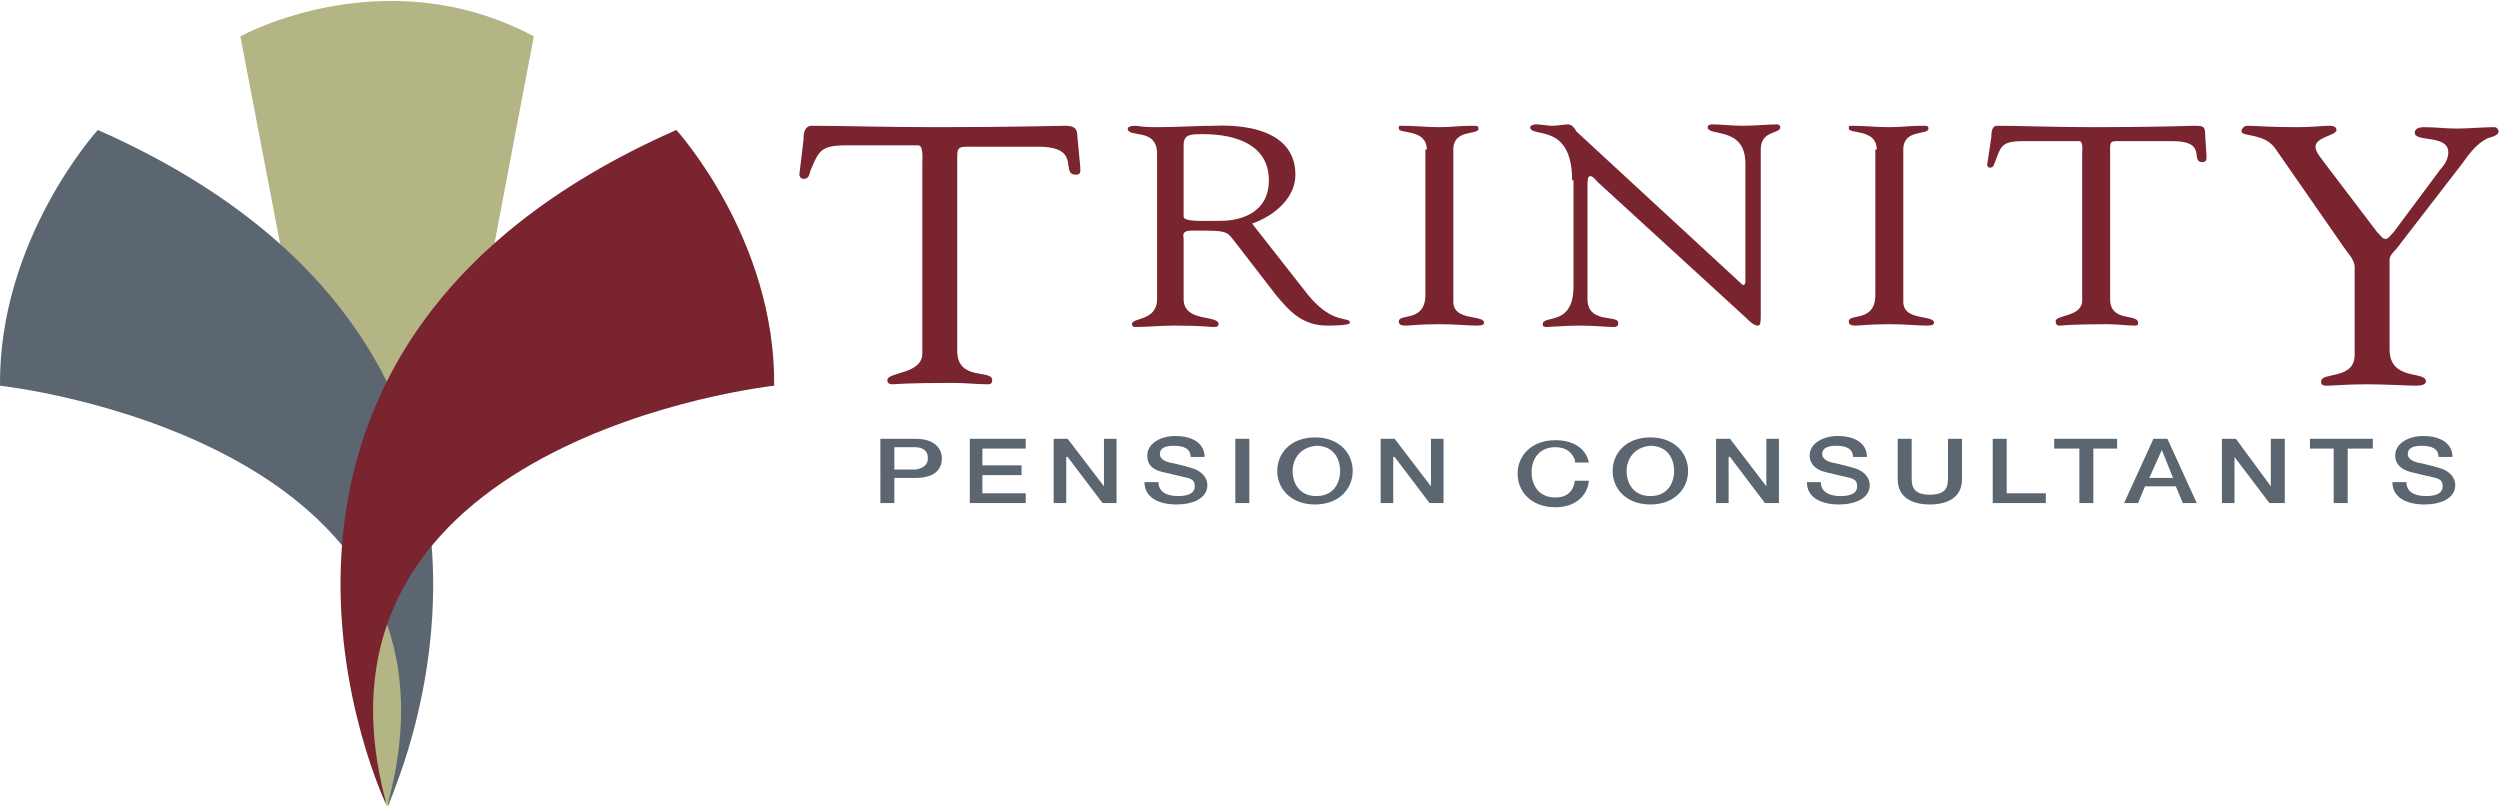
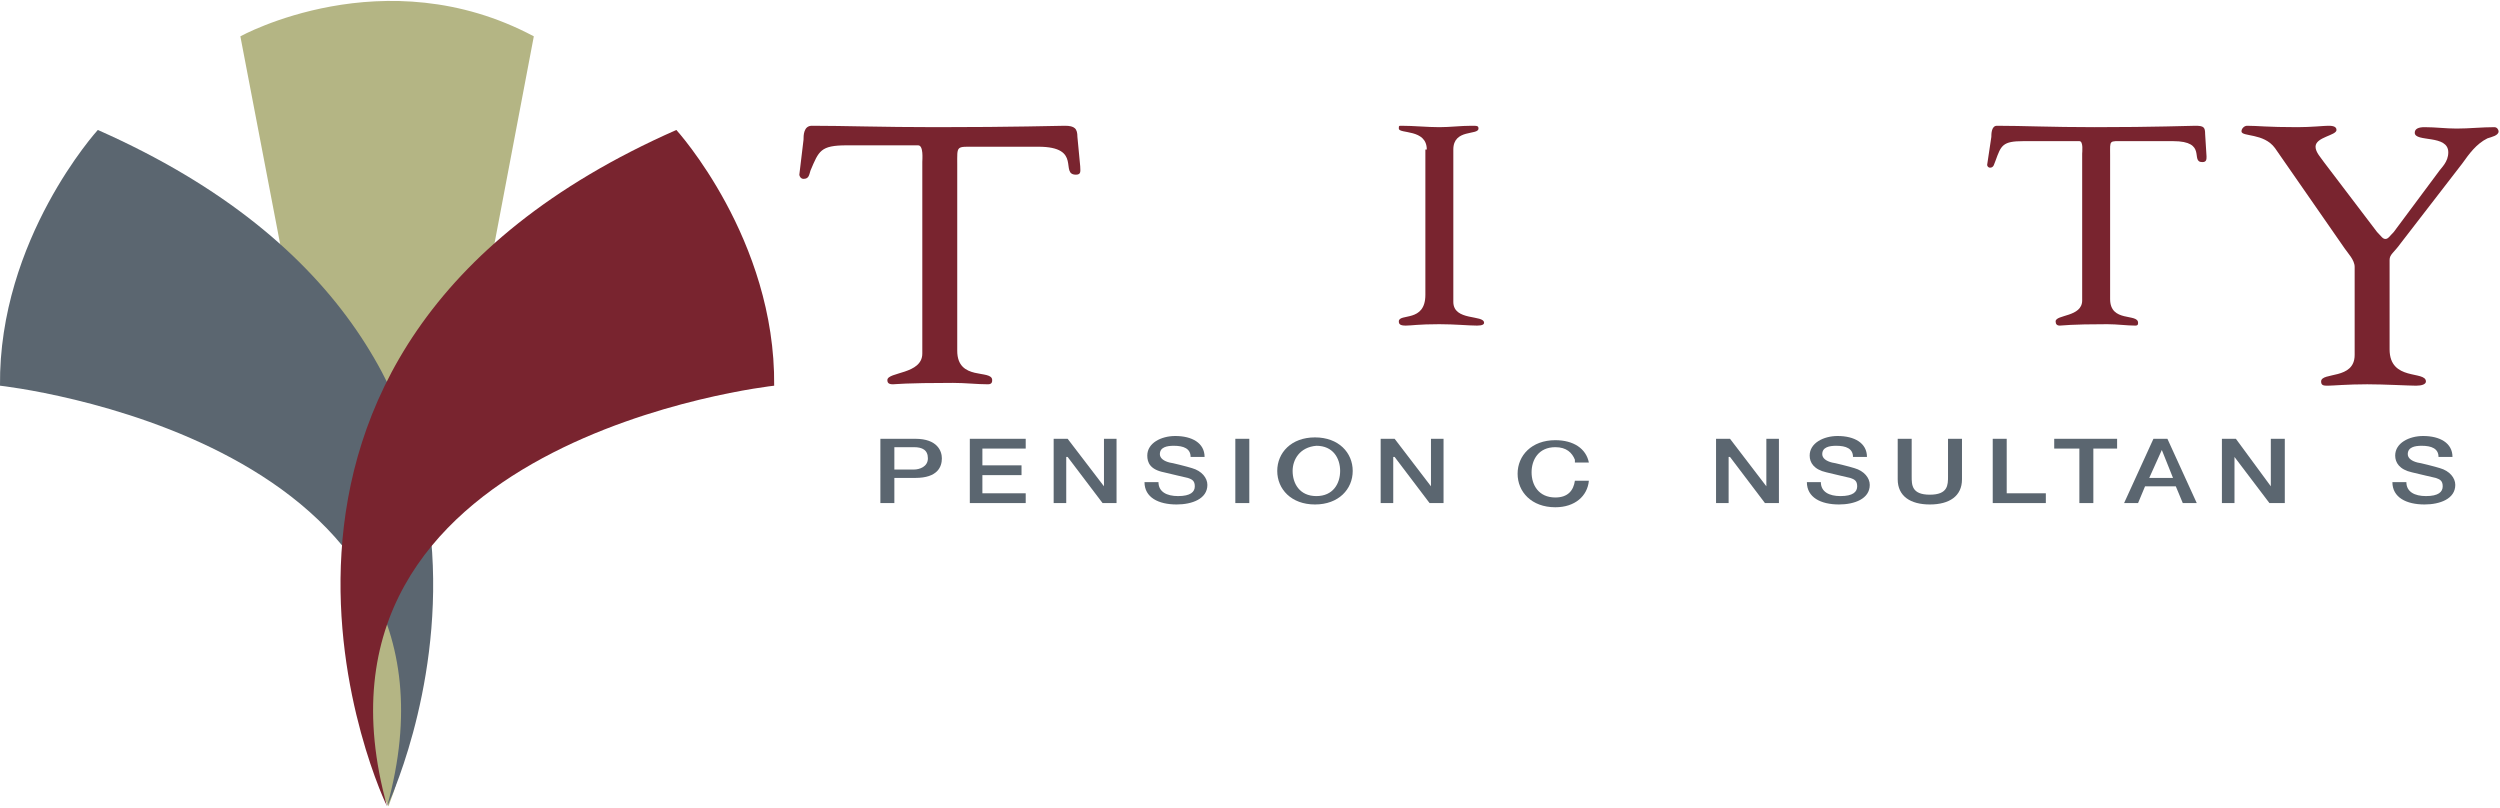
<svg xmlns="http://www.w3.org/2000/svg" version="1.1" id="Layer_1" x="0px" y="0px" viewBox="0 0 178.9 57.8" style="enable-background:new 0 0 178.9 57.8;" xml:space="preserve">
  <style type="text/css">
	.st0{fill:#B4B584;}
	.st1{fill:#5B6670;}
	.st2{fill:#79242F;}
</style>
  <g>
    <path class="st0" d="M27.2,56.5l-1.3-4.7L25.4,39l-2.3-5.6L17.2,2.6c0,0,10.3-5.7,21,0l-6,31.6l-2,5.1l-0.7,12.6l-1.3,4.7l-0.4,1.1   L27.2,56.5z" />
    <path class="st1" d="M7,9.3c0,0-7.1,7.8-7,18.3c0,0,35,3.8,27.7,30.1C27.7,57.8,43.2,25.3,7,9.3" />
    <path class="st2" d="M48.4,9.3c0,0,7.1,7.8,7,18.3c0,0-35,3.8-27.7,30.1C27.7,57.8,12.1,25.3,48.4,9.3" />
    <path class="st2" d="M66,11.6c0-0.2,0.1-1.2-0.3-1.2h-5.1c-1.9,0-2,0.4-2.6,1.8c-0.1,0.3-0.1,0.6-0.5,0.6c-0.2,0-0.3-0.2-0.3-0.3   l0.3-2.5c0-0.3,0-1,0.6-1C60.5,9,63,9.1,67,9.1c5.7,0,8.6-0.1,9.2-0.1c0.7,0,0.9,0.2,0.9,0.8l0.2,2.1c0,0.3,0.1,0.6-0.3,0.6   c-1.2,0,0.5-2-2.7-2h-4.5c-1.4,0-1.3-0.1-1.3,1.3v13.3c0,2.2,2.5,1.3,2.5,2.1c0,0.1,0,0.3-0.3,0.3c-0.8,0-1.6-0.1-2.5-0.1   c-3.5,0-4.1,0.1-4.3,0.1c-0.3,0-0.4-0.1-0.4-0.3c0-0.6,2.5-0.4,2.5-1.9V11.6z" />
-     <path class="st2" d="M93.6,21.1c1.8,2.2,3,1.5,3,2c0,0.2-1.4,0.2-1.6,0.2c-1.8,0-2.7-1-3.7-2.2l-2.7-3.5c-0.9-1.1-0.5-1.1-3.3-1.1   c-0.8,0-0.6,0.4-0.6,0.6v4.3c0,1.7,2.5,1.1,2.5,1.8c0,0.2-0.2,0.2-0.4,0.2c-0.2,0-0.8-0.1-2.8-0.1c-0.9,0-1.9,0.1-2.8,0.1   c-0.1,0-0.2-0.1-0.2-0.2c0-0.5,1.8-0.2,1.8-1.8V11c0-1.9-2.1-1.1-2.1-1.8c0-0.1,0.2-0.2,0.5-0.2c0.4,0,0.3,0.1,1.6,0.1   c1.4,0,2.8-0.1,4.1-0.1c0.4,0,5.8-0.4,5.8,3.5c0,1.6-1.4,2.9-3.1,3.5L93.6,21.1z M84.7,15.5c0,0.4,1.5,0.3,2.7,0.3   c1.1,0,3.4-0.4,3.4-2.9c0-2.5-2.3-3.3-4.7-3.3c-0.9,0-1.4,0-1.4,0.8V15.5z" />
    <path class="st2" d="M102.1,10.7c0-1.5-2-1.1-2-1.5c0-0.2,0-0.2,0.2-0.2c0.9,0,1.8,0.1,2.7,0.1c0.8,0,1.5-0.1,2.3-0.1   c0.4,0,0.5,0,0.5,0.2c0,0.5-1.8,0-1.8,1.5v10.9c0,1.4,2.2,0.9,2.2,1.5c0,0.1-0.1,0.2-0.5,0.2c-0.6,0-1.6-0.1-2.7-0.1   c-1.5,0-2,0.1-2.4,0.1c-0.4,0-0.5-0.1-0.5-0.3c0-0.6,1.9,0.1,1.9-1.9V10.7z" />
-     <path class="st2" d="M112.5,12.9c0-4.2-3-3-3-3.8c0-0.1,0.2-0.2,0.4-0.2c0.4,0,0.8,0.1,1.2,0.1c0.4,0,0.8-0.1,1.1-0.1   c0.3,0,0.5,0.3,0.6,0.5l11.7,10.8c0.1,0.1,0.2,0.2,0.3,0.2c0,0,0.1-0.1,0.1-0.2v-8.5c0-2.7-2.7-1.9-2.7-2.6c0-0.1,0.1-0.2,0.3-0.2   c0.7,0,1.4,0.1,2.2,0.1c0.8,0,1.9-0.1,2.5-0.1c0.1,0,0.2,0.1,0.2,0.2c0,0.5-1.4,0.2-1.4,1.6v11.7c0,0.6,0,0.9-0.2,0.9   c-0.2,0-0.4-0.1-0.9-0.6L114.3,13c0,0-0.3-0.4-0.5-0.4c-0.1,0-0.2,0.1-0.2,0.5v8.3c0,1.8,2.2,1.1,2.2,1.7c0,0.1,0,0.3-0.3,0.3   c-0.6,0-1.3-0.1-2.5-0.1c-0.9,0-2.1,0.1-2.3,0.1c-0.3,0-0.3-0.1-0.3-0.2c0-0.7,2.2,0.2,2.2-2.7V12.9z" />
-     <path class="st2" d="M134.3,10.7c0-1.5-2-1.1-2-1.5c0-0.2,0-0.2,0.2-0.2c0.9,0,1.8,0.1,2.7,0.1c0.8,0,1.5-0.1,2.3-0.1   c0.4,0,0.5,0,0.5,0.2c0,0.5-1.8,0-1.8,1.5v10.9c0,1.4,2.2,0.9,2.2,1.5c0,0.1-0.1,0.2-0.5,0.2c-0.6,0-1.6-0.1-2.7-0.1   c-1.5,0-2,0.1-2.4,0.1c-0.4,0-0.5-0.1-0.5-0.3c0-0.6,1.9,0.1,1.9-1.9V10.7z" />
    <path class="st2" d="M149,11c0-0.1,0.1-0.9-0.2-0.9h-4c-1.5,0-1.6,0.3-2,1.4c-0.1,0.2-0.1,0.5-0.4,0.5c-0.1,0-0.2-0.1-0.2-0.2   l0.3-2c0-0.2,0-0.8,0.4-0.8c1.9,0,3.8,0.1,7,0.1c4.4,0,6.7-0.1,7.2-0.1c0.6,0,0.7,0.1,0.7,0.6l0.1,1.6c0,0.2,0,0.4-0.3,0.4   c-0.9,0,0.4-1.5-2.1-1.5h-3.5c-1.1,0-1-0.1-1,1v10.3c0,1.7,2,1,2,1.7c0,0.1,0,0.2-0.2,0.2c-0.6,0-1.3-0.1-2-0.1   c-2.7,0-3.2,0.1-3.4,0.1c-0.2,0-0.3-0.1-0.3-0.3c0-0.5,1.9-0.3,1.9-1.5V11z" />
    <path class="st2" d="M162.8,10.6c-0.8-1.1-2.4-0.8-2.4-1.2c0-0.2,0.2-0.4,0.4-0.4c0.8,0,1.4,0.1,3.6,0.1c1,0,1.9-0.1,2.2-0.1   c0.2,0,0.6,0,0.6,0.3c0,0.4-1.5,0.5-1.5,1.2c0,0.4,0.4,0.8,0.6,1.1l3.8,5c0.3,0.3,0.4,0.5,0.6,0.5c0.2,0,0.3-0.2,0.6-0.5l3.2-4.3   c0.2-0.3,0.7-0.7,0.7-1.4c0-1.3-2.4-0.7-2.4-1.4c0-0.3,0.3-0.4,0.7-0.4c0.8,0,1.5,0.1,2.3,0.1c0.9,0,1.8-0.1,2.7-0.1   c0.2,0,0.3,0.2,0.3,0.3c0,0.3-0.5,0.4-0.8,0.5c-0.8,0.4-1.3,1.1-1.8,1.8l-4.4,5.7c-0.5,0.7-0.8,0.8-0.8,1.2v6.4   c0,2.3,2.6,1.5,2.6,2.3c0,0.2-0.3,0.3-0.7,0.3c-0.5,0-2.3-0.1-3.5-0.1c-1.4,0-2.5,0.1-2.8,0.1c-0.3,0-0.5,0-0.5-0.3   c0-0.7,2.4-0.1,2.4-1.9v-6.3c0-0.5-0.5-1-0.7-1.3L162.8,10.6z" />
    <path class="st1" d="M63,31.4h2.5c1.6,0,1.9,0.9,1.9,1.4c0,0.6-0.3,1.4-1.9,1.4H64V36h-1V31.4z M64,33.6h1.4c0.4,0,1-0.2,1-0.8   c0-0.6-0.4-0.8-1-0.8H64V33.6z" />
  </g>
  <polygon class="st1" points="69.4,31.4 73.4,31.4 73.4,32.1 70.3,32.1 70.3,33.3 73.1,33.3 73.1,34 70.3,34 70.3,35.3 73.4,35.3   73.4,36 69.4,36 " />
  <polygon class="st1" points="75.4,31.4 76.4,31.4 79,34.8 79,34.8 79,31.4 79.9,31.4 79.9,36 78.9,36 76.4,32.7 76.3,32.7 76.3,36   75.4,36 " />
  <g>
    <path class="st1" d="M82.9,34.5c0,0.7,0.6,1,1.4,1c0.9,0,1.2-0.3,1.2-0.7c0-0.4-0.2-0.5-0.5-0.6c-0.4-0.1-0.9-0.2-1.7-0.4   c-1-0.2-1.2-0.7-1.2-1.2c0-0.9,1-1.4,2-1.4c1.2,0,2.1,0.5,2.1,1.5h-1c0-0.6-0.5-0.8-1.2-0.8c-0.5,0-1,0.1-1,0.6   c0,0.3,0.3,0.5,0.7,0.6c0.1,0,1.3,0.3,1.6,0.4c0.7,0.2,1.1,0.7,1.1,1.2c0,1-1.1,1.4-2.2,1.4c-1.3,0-2.3-0.5-2.3-1.6H82.9z" />
  </g>
  <rect x="88.4" y="31.4" class="st1" width="1" height="4.6" />
  <g>
    <path class="st1" d="M96.8,33.7c0,1.3-1,2.4-2.7,2.4c-1.7,0-2.7-1.1-2.7-2.4c0-1.3,1-2.4,2.7-2.4C95.8,31.3,96.8,32.4,96.8,33.7    M92.5,33.7c0,0.9,0.5,1.8,1.7,1.8c1.2,0,1.7-0.9,1.7-1.8c0-0.9-0.5-1.8-1.7-1.8C93,32,92.5,32.9,92.5,33.7" />
  </g>
  <polygon class="st1" points="98.8,31.4 99.8,31.4 102.4,34.8 102.4,34.8 102.4,31.4 103.3,31.4 103.3,36 102.3,36 99.8,32.7   99.7,32.7 99.7,36 98.8,36 " />
  <g>
    <path class="st1" d="M112.7,32.9c-0.2-0.5-0.6-0.9-1.4-0.9c-1.2,0-1.7,0.9-1.7,1.8s0.5,1.8,1.7,1.8c0.9,0,1.3-0.5,1.4-1.2h1   c-0.1,1.1-1,1.9-2.4,1.9c-1.7,0-2.7-1.1-2.7-2.4c0-1.3,1-2.4,2.7-2.4c1.3,0,2.2,0.6,2.4,1.6H112.7z" />
-     <path class="st1" d="M120.8,33.7c0,1.3-1,2.4-2.7,2.4c-1.7,0-2.7-1.1-2.7-2.4c0-1.3,1-2.4,2.7-2.4   C119.8,31.3,120.8,32.4,120.8,33.7 M116.4,33.7c0,0.9,0.5,1.8,1.7,1.8c1.2,0,1.7-0.9,1.7-1.8c0-0.9-0.5-1.8-1.7-1.8   C116.9,32,116.4,32.9,116.4,33.7" />
  </g>
  <polygon class="st1" points="122.8,31.4 123.8,31.4 126.4,34.8 126.4,34.8 126.4,31.4 127.3,31.4 127.3,36 126.3,36 123.8,32.7   123.7,32.7 123.7,36 122.8,36 " />
  <g>
    <path class="st1" d="M130.3,34.5c0,0.7,0.6,1,1.4,1c0.9,0,1.2-0.3,1.2-0.7c0-0.4-0.2-0.5-0.5-0.6c-0.4-0.1-0.9-0.2-1.7-0.4   c-0.9-0.2-1.2-0.7-1.2-1.2c0-0.9,1-1.4,2-1.4c1.2,0,2.1,0.5,2.1,1.5h-1c0-0.6-0.5-0.8-1.2-0.8c-0.5,0-1,0.1-1,0.6   c0,0.3,0.3,0.5,0.7,0.6c0.1,0,1.3,0.3,1.6,0.4c0.7,0.2,1.1,0.7,1.1,1.2c0,1-1.1,1.4-2.2,1.4c-1.3,0-2.3-0.5-2.3-1.6H130.3z" />
    <path class="st1" d="M135.8,31.4h1v2.7c0,0.6,0,1.3,1.3,1.3c1.3,0,1.3-0.7,1.3-1.3v-2.7h1v2.9c0,1.2-0.9,1.8-2.3,1.8   c-1.4,0-2.3-0.6-2.3-1.8V31.4z" />
  </g>
  <polygon class="st1" points="142.6,31.4 143.6,31.4 143.6,35.3 146.4,35.3 146.4,36 142.6,36 " />
  <polygon class="st1" points="147,31.4 151.5,31.4 151.5,32.1 149.8,32.1 149.8,36 148.8,36 148.8,32.1 147,32.1 " />
  <path class="st1" d="M154.1,31.4h1l2.1,4.6h-1l-0.5-1.2h-2.2L153,36h-1L154.1,31.4z M153.8,34.2h1.7l-0.8-2h0L153.8,34.2z" />
  <polygon class="st1" points="159,31.4 160,31.4 162.5,34.8 162.5,34.8 162.5,31.4 163.5,31.4 163.5,36 162.4,36 159.9,32.7   159.9,32.7 159.9,36 159,36 " />
-   <polygon class="st1" points="165.3,31.4 169.8,31.4 169.8,32.1 168,32.1 168,36 167,36 167,32.1 165.3,32.1 " />
  <g>
    <path class="st1" d="M172.2,34.5c0,0.7,0.6,1,1.4,1c0.9,0,1.2-0.3,1.2-0.7c0-0.4-0.2-0.5-0.5-0.6c-0.4-0.1-0.9-0.2-1.7-0.4   c-0.9-0.2-1.2-0.7-1.2-1.2c0-0.9,1-1.4,2-1.4c1.2,0,2.1,0.5,2.1,1.5h-1c0-0.6-0.5-0.8-1.2-0.8c-0.5,0-1,0.1-1,0.6   c0,0.3,0.3,0.5,0.7,0.6c0.1,0,1.3,0.3,1.6,0.4c0.7,0.2,1.1,0.7,1.1,1.2c0,1-1.1,1.4-2.2,1.4c-1.3,0-2.3-0.5-2.3-1.6H172.2z" />
  </g>
</svg>